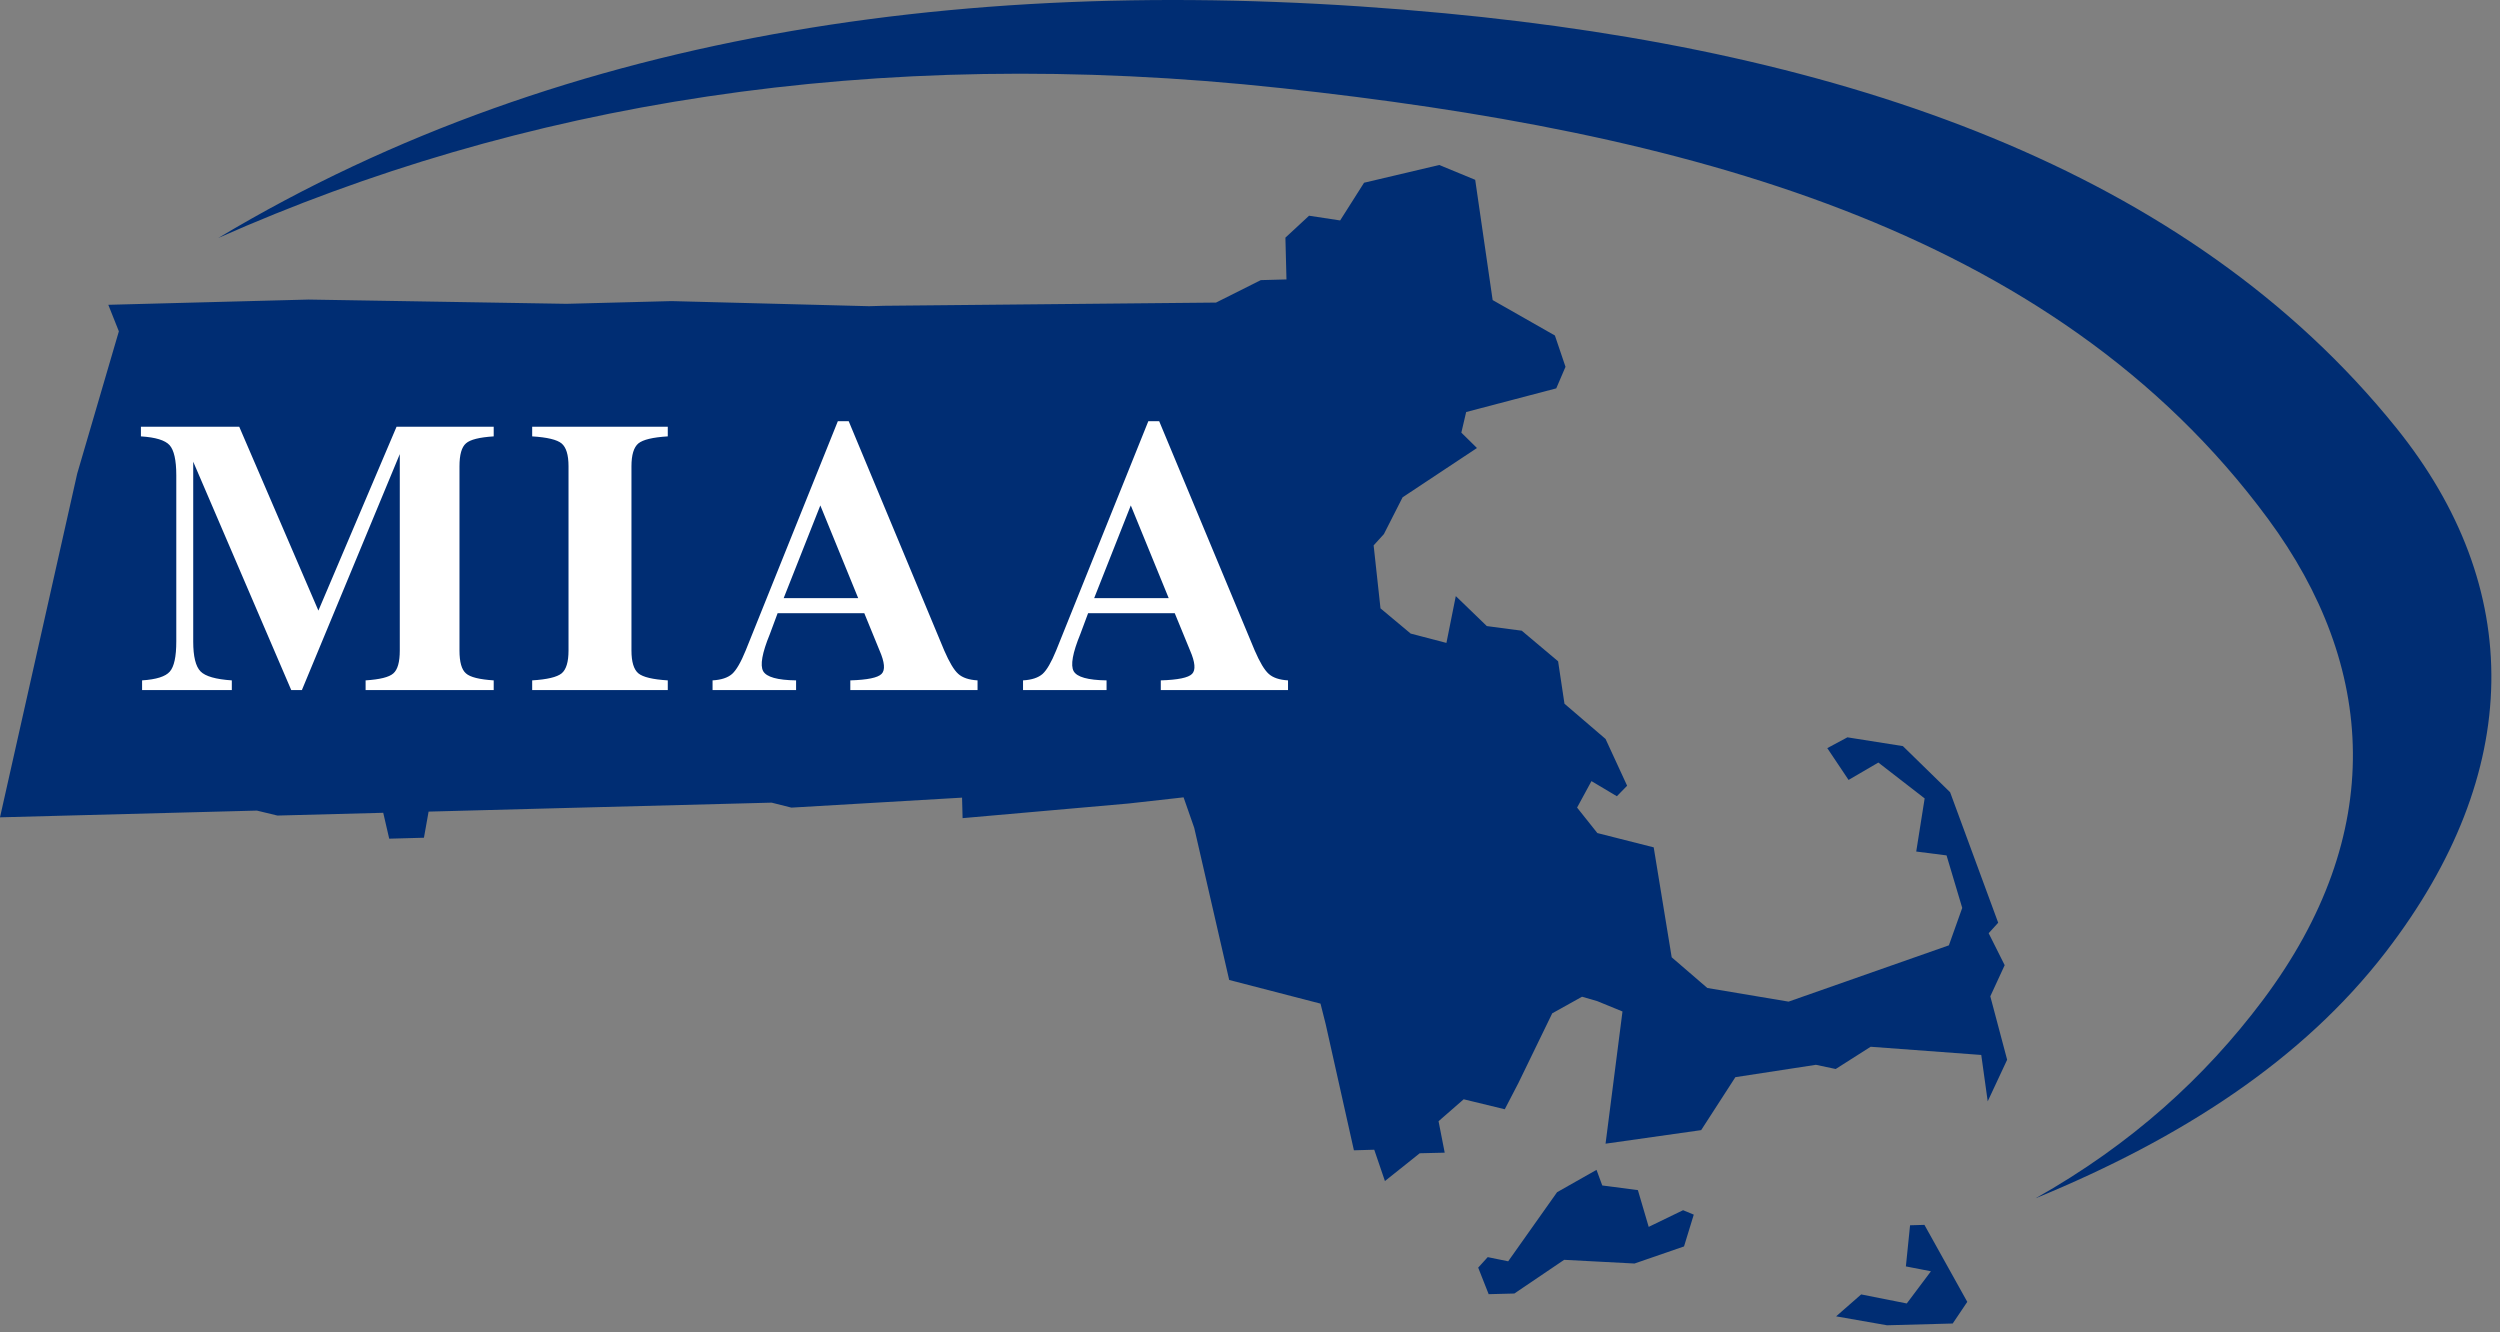
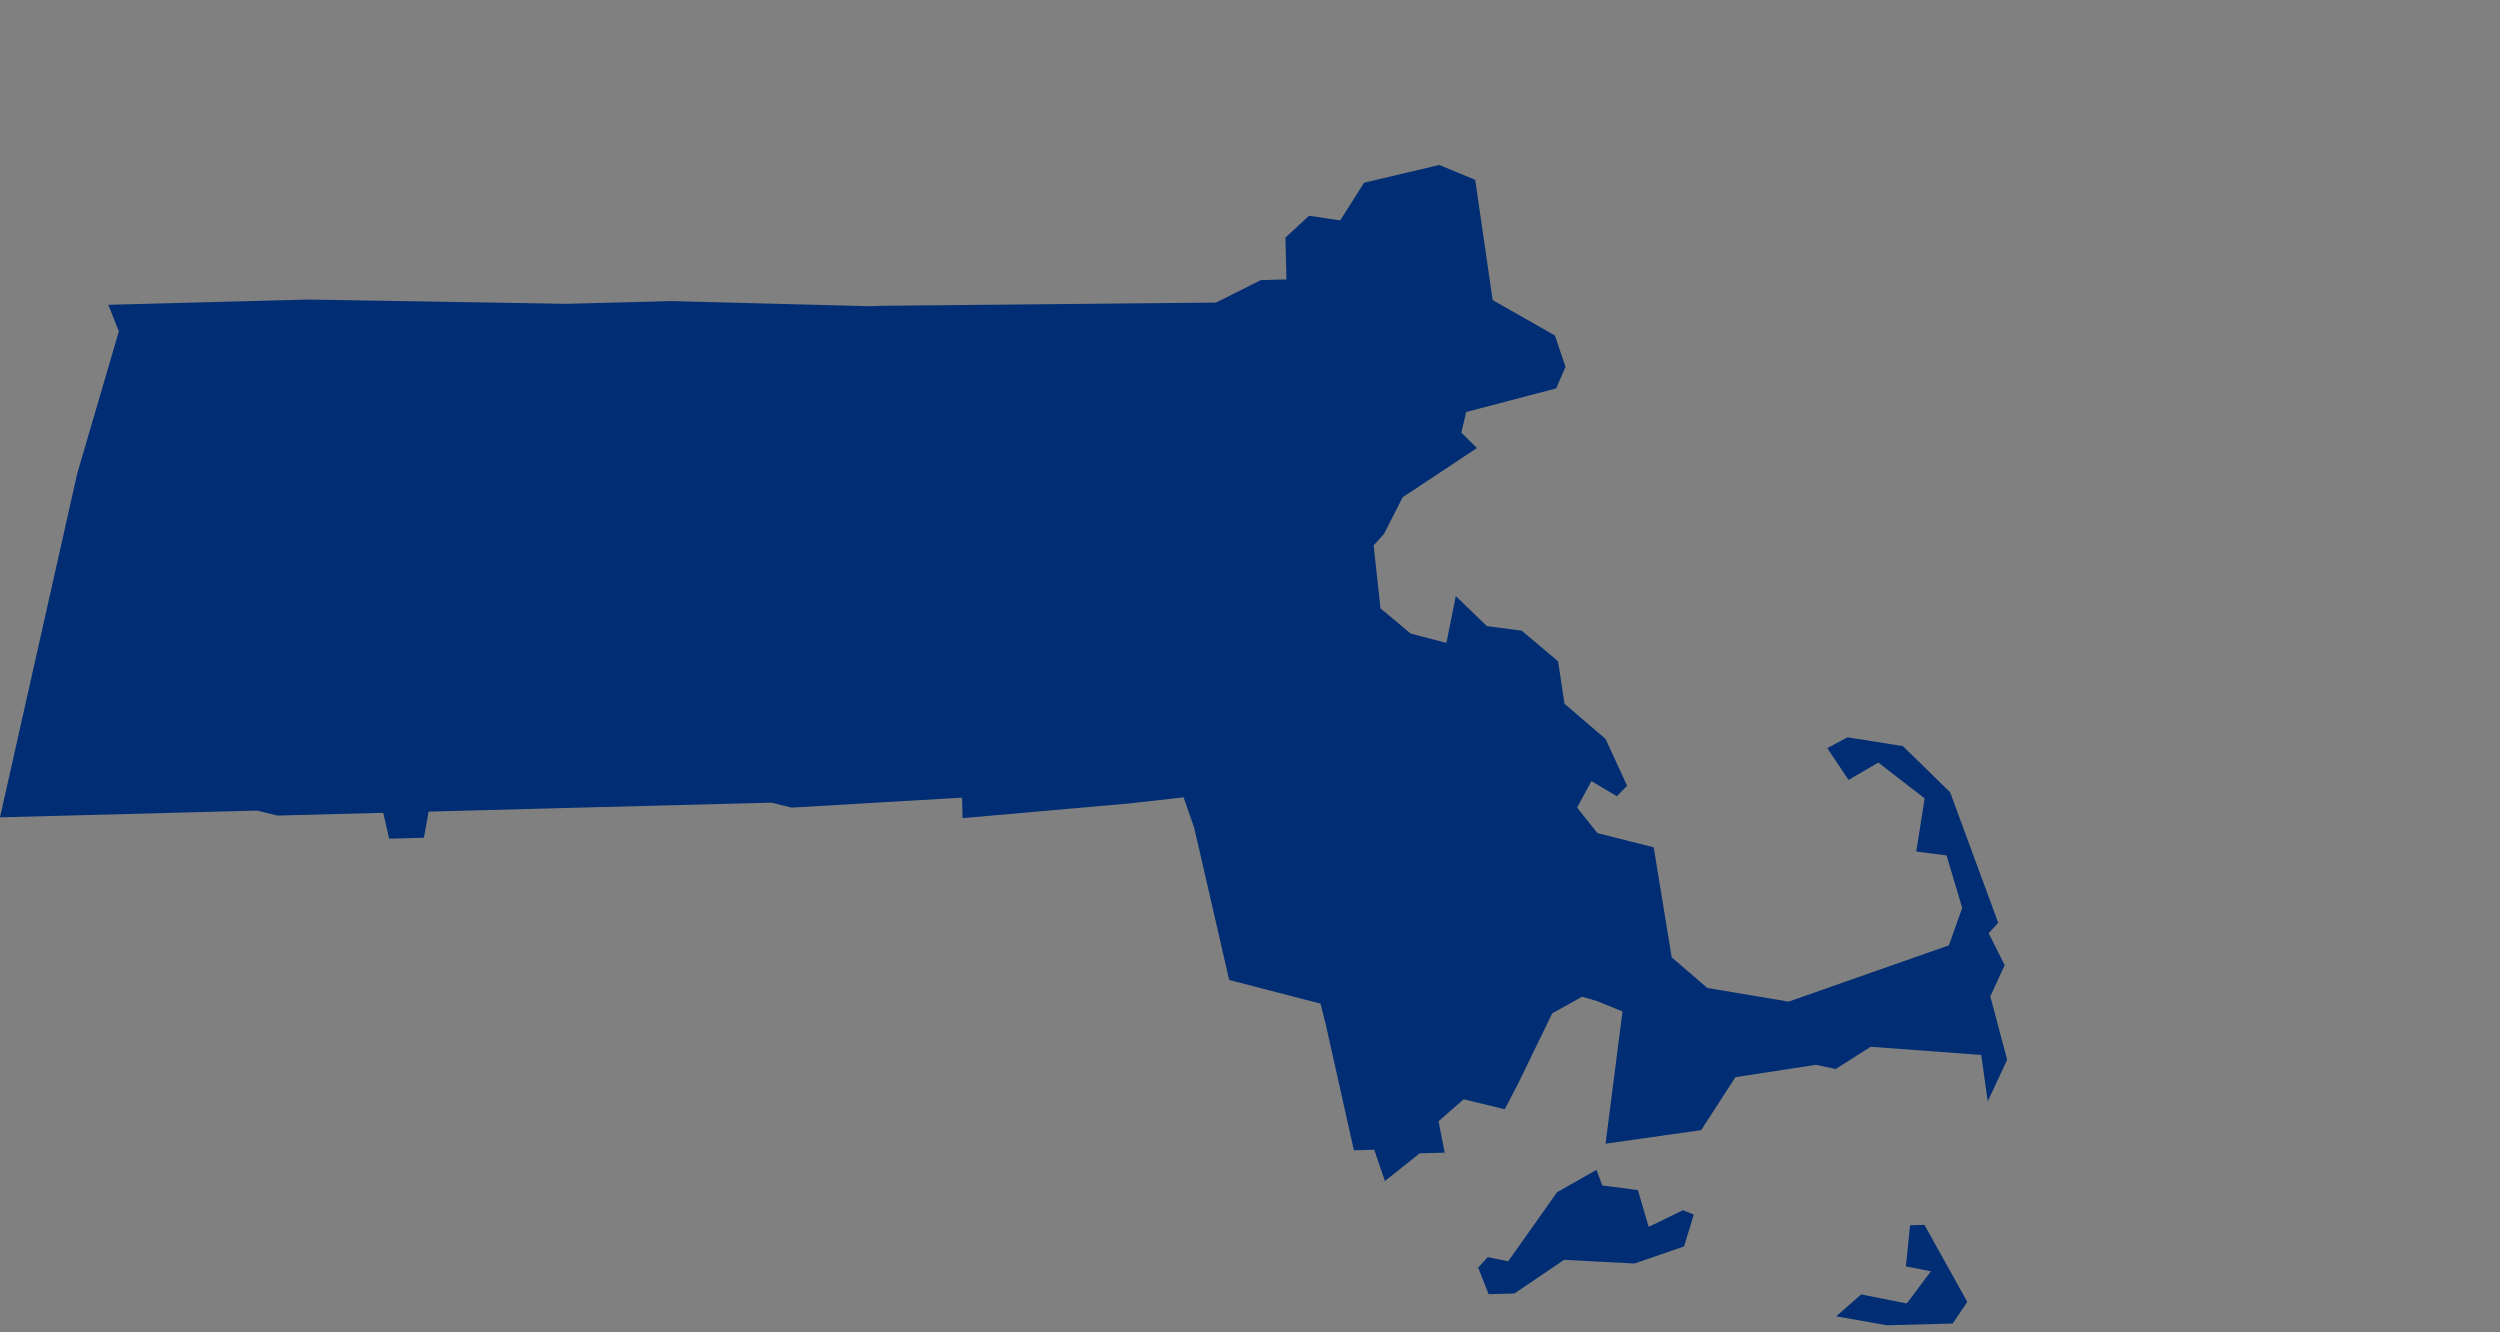
<svg xmlns="http://www.w3.org/2000/svg" width="100%" height="100%" viewBox="0 0 289 154" version="1.1" xml:space="preserve" style="fill-rule:evenodd;clip-rule:evenodd;stroke-linejoin:round;stroke-miterlimit:2;">
  <rect x="0" y="0" width="289" height="154" fill="#808080" stroke="none" />
  <g transform="matrix(1,0,0,1,-71.998,-67.399)">
    <g>
      <g transform="matrix(1,0,0,1,97.228,174.965)">
-         <path d="M0,-80.054C40.415,-104.268 89.125,-111.01 141.801,-106.031C187.964,-101.668 227.726,-87.986 251.781,-58.103C266.661,-39.631 266.613,-18.342 250.546,2.508C240.953,14.96 226.966,24.021 210.083,30.956C221.149,24.72 229.65,16.983 236.337,8.074C250.784,-11.184 249.492,-30.588 236.954,-47.588C211.996,-81.441 168.93,-92.384 122.957,-97.373C75.25,-102.549 34.599,-95.414 0,-80.054" style="fill:rgb(0,45,115);" />
-       </g>
+         </g>
      <g transform="matrix(1,0,0,1,229.683,218.549)">
        <path d="M0,-130.026L-2.764,-125.667L-6.358,-126.213L-9.092,-123.679L-8.969,-118.848L-11.937,-118.768L-17.113,-116.172L-55.475,-115.802L-57.223,-115.754L-80.055,-116.343L-92.196,-116.029L-122.015,-116.521L-128.916,-116.34L-145.166,-115.915L-143.945,-112.848L-148.761,-96.397L-157.685,-56.667L-127.988,-57.446L-125.613,-56.872L-113.383,-57.191L-112.692,-54.198L-108.677,-54.308L-108.14,-57.328L-93.03,-57.727L-68.483,-58.364L-66.197,-57.789L-46.471,-58.943L-46.409,-56.573L-27.226,-58.264L-20.863,-58.977L-19.632,-55.451L-15.591,-37.865L-5.034,-35.13L-4.44,-32.775L-1.173,-18.175L1.178,-18.242L2.413,-14.622L6.436,-17.833L9.323,-17.901L8.611,-21.538L11.518,-24.073L16.267,-22.92L17.849,-25.968L21.753,-34.01L25.196,-35.928L26.953,-35.42L29.874,-34.223L27.917,-18.94L38.969,-20.507L42.925,-26.629L52.233,-28.058L54.522,-27.573L58.56,-30.144L71.349,-29.197L72.095,-23.836L74.341,-28.643L72.394,-35.976L74.056,-39.575L72.204,-43.271L73.306,-44.482L67.749,-59.566L62.287,-64.9L55.876,-65.915L53.549,-64.666L56.009,-60.99L59.452,-62.999L64.805,-58.853L63.831,-52.712L67.336,-52.266L69.149,-46.196L67.606,-41.869L49.075,-35.362L39.681,-36.939L35.563,-40.487L33.483,-53.196L26.968,-54.849L24.626,-57.794L26.288,-60.853L29.224,-59.105L30.41,-60.32L27.917,-65.726L23.168,-69.8L22.432,-74.704L18.228,-78.242L14.19,-78.776L10.605,-82.241L9.522,-76.829L5.391,-77.907L1.9,-80.823L1.107,-88.104L2.294,-89.41L4.455,-93.661L13.051,-99.36L11.246,-101.136L11.803,-103.52L22.219,-106.255L23.287,-108.747L22.062,-112.365L14.865,-116.462L12.848,-130.363L8.691,-132.078L0,-130.026ZM32.904,-9.323L31.655,-13.573L27.537,-14.11L26.872,-15.915L22.313,-13.331L16.66,-5.343L14.296,-5.827L13.193,-4.611L14.405,-1.543L17.374,-1.619L23.13,-5.514L31.266,-5.087L36.988,-7.063L38.114,-10.738L36.879,-11.251L32.904,-9.323ZM63.118,-9.508L62.634,-4.754L65.531,-4.189L62.738,-0.47L57.467,-1.515L54.57,1.02L60.449,2.052L68.048,1.848L69.733,-0.655L64.78,-9.555L63.118,-9.508Z" style="fill:rgb(0,45,115);" />
      </g>
      <g transform="matrix(1,0,0,1,202.734,137.472)">
-         <path d="M0,-11.684L-4.251,-0.927L4.367,-0.927L-0.031,-11.684L0,-11.684ZM-8.646,5.127L2.011,-21.384L3.265,-21.384L14.311,5.127C14.903,6.492 15.437,7.392 15.931,7.829C16.42,8.271 17.161,8.52 18.159,8.579L18.159,9.7L3.451,9.7L3.451,8.579C5.431,8.52 6.64,8.271 7.067,7.829C7.501,7.392 7.425,6.483 6.836,5.127L5.063,0.809L-4.949,0.809L-5.852,3.231C-6.742,5.402 -6.998,6.832 -6.623,7.513C-6.241,8.195 -4.973,8.55 -2.818,8.579L-2.818,9.7L-12.474,9.7L-12.474,8.579C-11.462,8.52 -10.71,8.271 -10.209,7.829C-9.729,7.392 -9.202,6.492 -8.646,5.127M-35.891,-11.684L-40.144,-0.927L-31.528,-0.927L-35.922,-11.684L-35.891,-11.684ZM-44.537,5.127L-33.881,-21.384L-32.627,-21.384L-21.581,5.127C-20.987,6.492 -20.455,7.392 -19.959,7.829C-19.472,8.271 -18.729,8.52 -17.731,8.579L-17.731,9.7L-32.44,9.7L-32.44,8.579C-30.461,8.52 -29.253,8.271 -28.826,7.829C-28.389,7.392 -28.467,6.483 -29.059,5.127L-30.825,0.809L-40.842,0.809L-41.742,3.231C-42.635,5.402 -42.889,6.832 -42.514,7.513C-42.129,8.195 -40.866,8.55 -38.709,8.579L-38.709,9.7L-48.364,9.7L-48.364,8.579C-47.351,8.52 -46.6,8.271 -46.099,7.829C-45.617,7.392 -45.092,6.492 -44.537,5.127M-65.015,5.127L-65.015,-16.174C-65.015,-17.495 -65.286,-18.371 -65.82,-18.815C-66.35,-19.249 -67.485,-19.522 -69.216,-19.627L-69.216,-20.746L-53.541,-20.746L-53.541,-19.627C-55.274,-19.522 -56.405,-19.249 -56.939,-18.815C-57.469,-18.371 -57.739,-17.495 -57.739,-16.174L-57.739,5.127C-57.739,6.444 -57.469,7.325 -56.939,7.767C-56.405,8.204 -55.274,8.472 -53.541,8.579L-53.541,9.7L-69.216,9.7L-69.216,8.579C-67.485,8.472 -66.35,8.204 -65.811,7.767C-65.279,7.325 -65.015,6.444 -65.015,5.127M-108.4,4.087C-108.4,5.825 -108.115,6.974 -107.55,7.545C-106.99,8.114 -105.784,8.456 -103.938,8.579L-103.938,9.7L-114.311,9.7L-114.311,8.579C-112.67,8.472 -111.604,8.138 -111.107,7.563C-110.606,6.993 -110.357,5.839 -110.357,4.087L-110.357,-15.139C-110.357,-16.887 -110.621,-18.045 -111.136,-18.616C-111.654,-19.185 -112.758,-19.522 -114.446,-19.627L-114.446,-20.746L-103.082,-20.746L-93.934,0.501L-93.924,0.501L-84.893,-20.746L-73.664,-20.746L-73.664,-19.627C-75.31,-19.522 -76.375,-19.259 -76.867,-18.822C-77.373,-18.387 -77.62,-17.509 -77.62,-16.174L-77.62,5.127C-77.62,6.461 -77.373,7.339 -76.867,7.774C-76.375,8.212 -75.31,8.472 -73.664,8.579L-73.664,9.7L-88.472,9.7L-88.472,8.579C-86.829,8.472 -85.765,8.212 -85.269,7.774C-84.768,7.339 -84.521,6.461 -84.521,5.127L-84.521,-17.578L-95.838,9.7L-97.068,9.7L-108.4,-16.699L-108.4,4.087Z" style="fill:white;fill-rule:nonzero;" />
-       </g>
+         </g>
    </g>
  </g>
</svg>